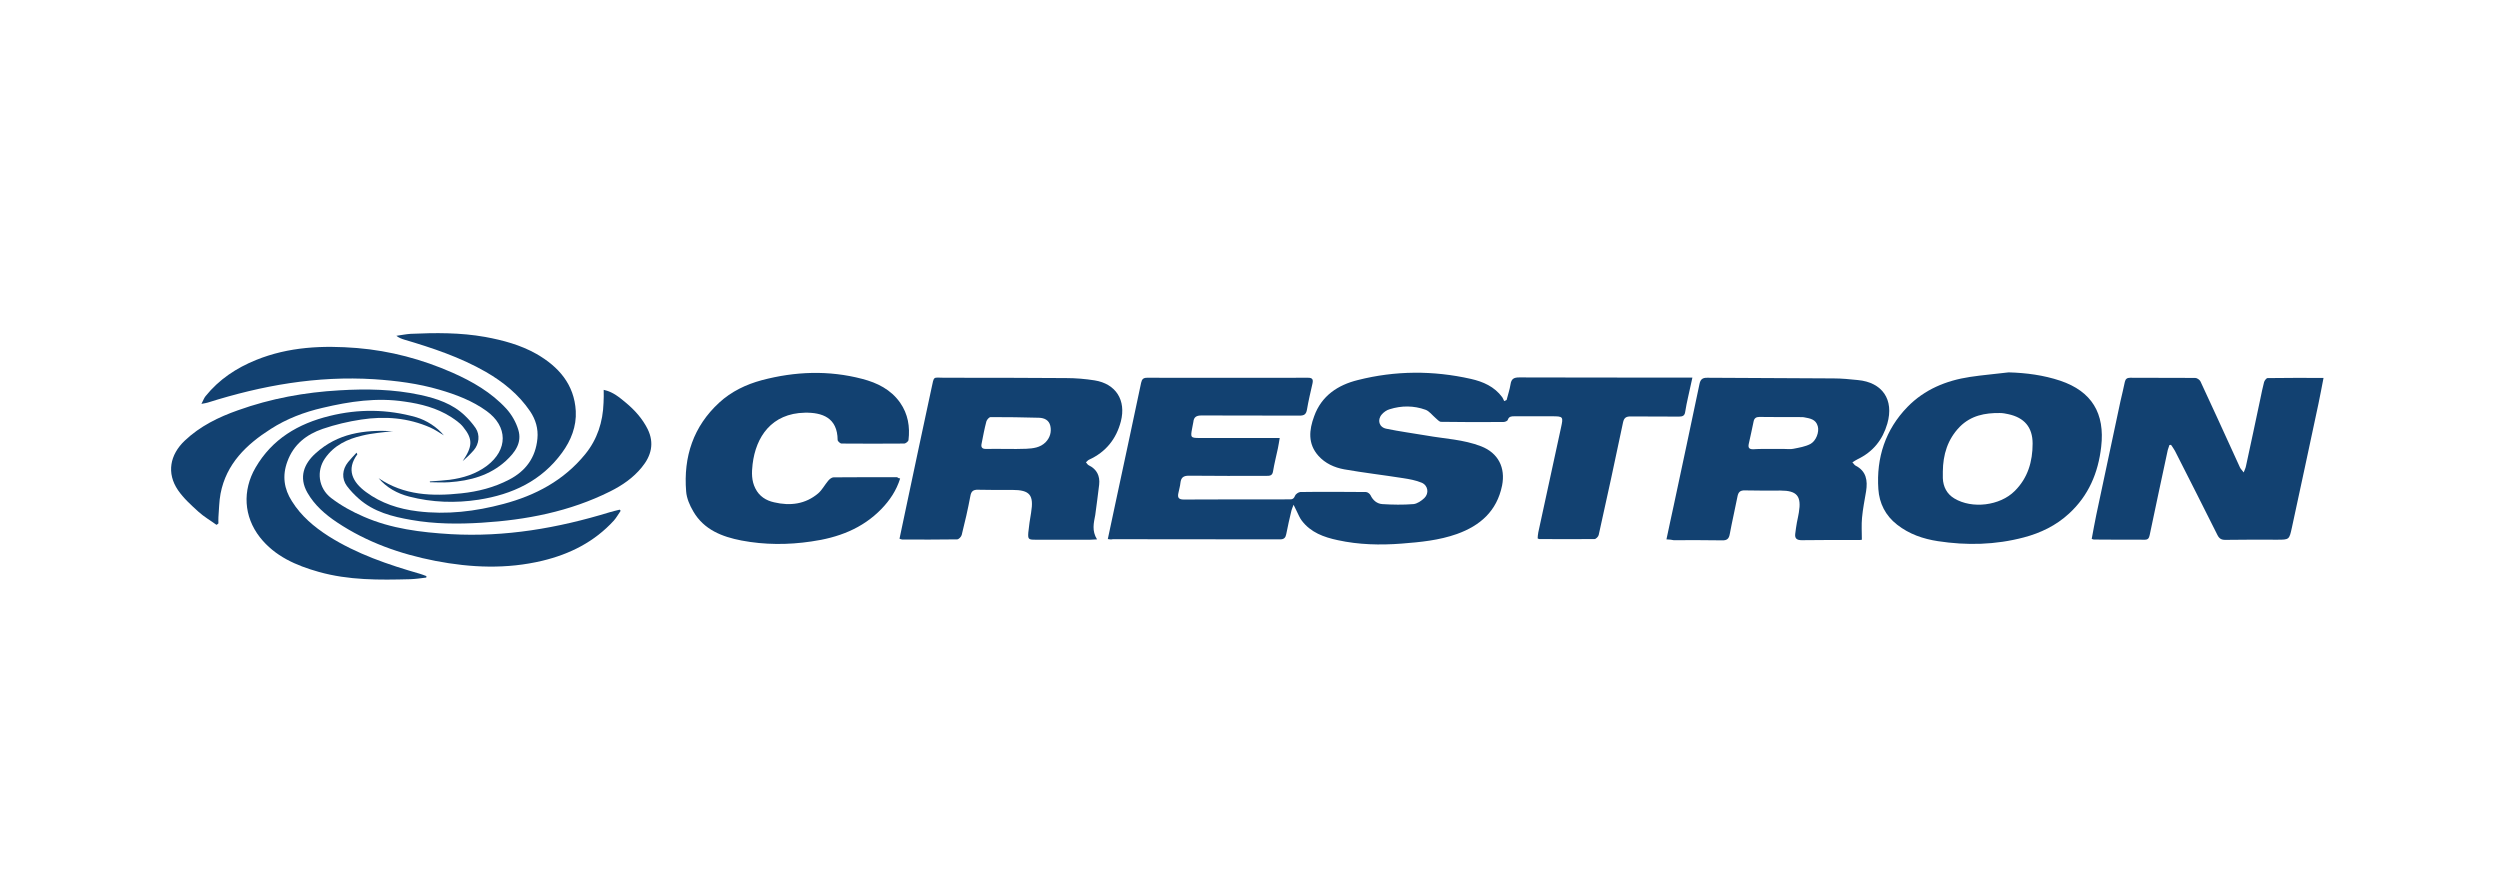
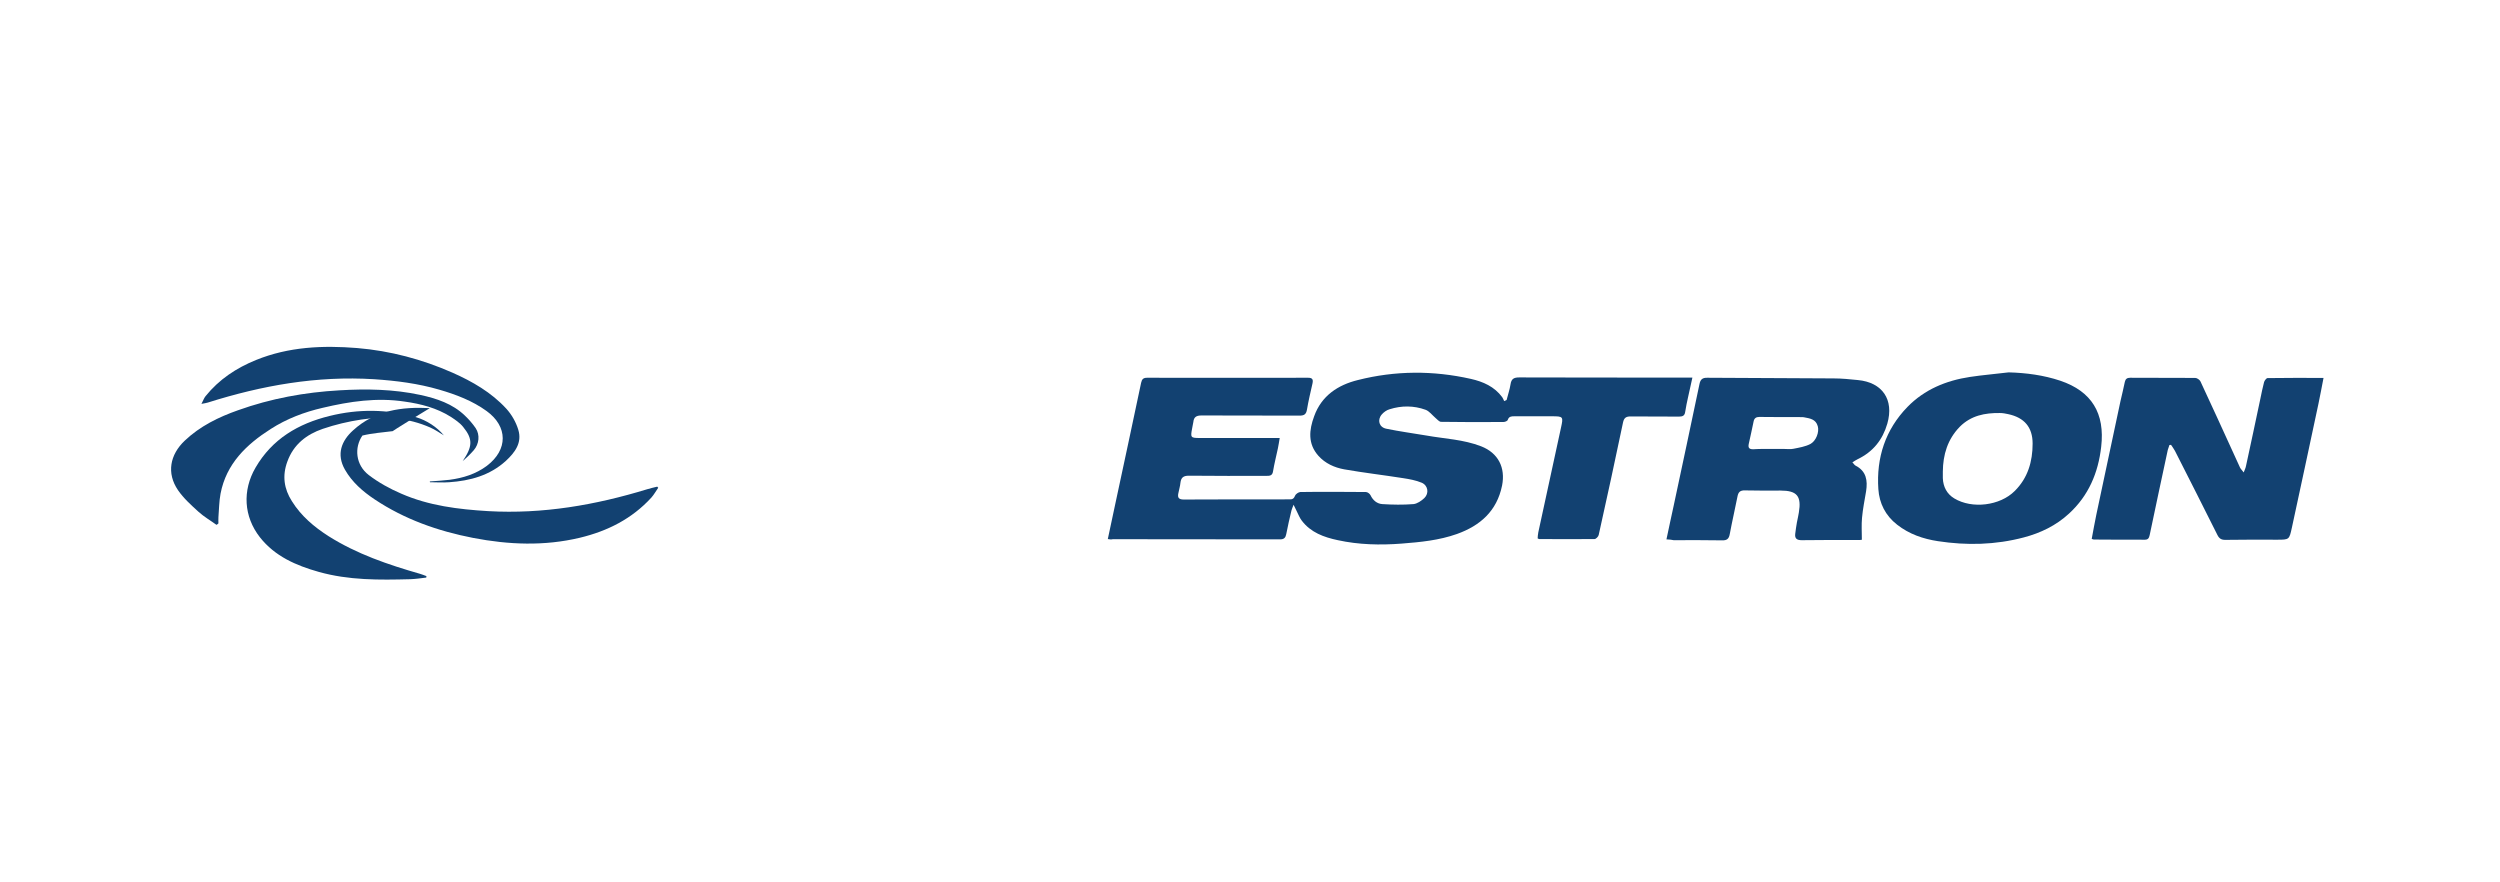
<svg xmlns="http://www.w3.org/2000/svg" version="1.1" id="Layer_1" x="0px" y="0px" viewBox="0 0 1531.4 540" style="enable-background:new 0 0 1531.4 540;" xml:space="preserve">
  <style type="text/css">
	.st0{fill:#124171;}
</style>
  <g>
    <path class="st0" d="M678.6,330.2c1.6-7.5,3.1-14.6,4.6-21.6c5.3-24.7,10.6-49.4,15.8-74.1c0.5-2.3,1.4-3.1,3.7-3.1   c32.9,0,65.8,0.1,98.6,0c2.6,0,3.2,1,2.7,3.4c-1.2,5.4-2.5,10.7-3.4,16.1c-0.5,2.9-1.7,3.7-4.6,3.7c-20-0.1-40,0-60-0.1   c-3.2,0-4.7,1-5,4c-0.2,1.4-0.6,2.8-0.8,4.2c-1,5.3-0.8,5.6,4.7,5.6c14.9,0,29.8,0,44.8,0c1.2,0,2.4,0,4.2,0   c-0.4,2.4-0.7,4.4-1.1,6.3c-1,4.7-2.2,9.4-3,14.2c-0.4,2.6-2,2.7-4,2.7c-15.8,0-31.7,0.1-47.5-0.1c-3.4,0-4.8,1.1-5.2,4.3   c-0.2,2.2-0.9,4.3-1.3,6.5c-0.6,2.8,0.4,3.8,3.4,3.8c20.6-0.1,41.1-0.1,61.7-0.1c1,0,2-0.1,3,0c1.8,0.1,2.7-0.5,3.4-2.2   c0.4-1.1,2.1-2.2,3.2-2.3c13.4-0.2,26.8-0.1,40.2,0c1,0,2.3,1,2.8,1.9c1.5,3.2,4,5.3,7.3,5.5c6.3,0.4,12.7,0.5,19,0   c2.3-0.2,4.9-2,6.7-3.7c3-2.9,2.3-7.7-1.6-9.4c-3.6-1.5-7.5-2.2-11.4-2.8c-12-1.9-24.2-3.3-36.1-5.4c-6-1.1-11.6-3.6-15.8-8.3   c-6.6-7.4-5.7-15.8-2.6-24.2c4.5-12.6,14.6-19.2,26.8-22.2c22.9-5.8,46.1-5.9,69.2-0.7c7.5,1.7,14.4,4.7,19.2,11.2   c0.5,0.7,0.8,1.6,1.2,2.4c0.5-0.2,1-0.4,1.5-0.7c0.8-3.2,1.9-6.4,2.4-9.6c0.5-3.3,2-4.2,5.3-4.2c34,0.1,68,0.1,101.9,0.1   c1.2,0,2.4,0,4.2,0c-1,4.4-1.8,8.3-2.7,12.2c-0.6,2.9-1.3,5.8-1.7,8.7c-0.3,2.4-1.5,3-3.8,3c-9.9-0.1-19.8,0-29.7-0.1   c-2.8,0-4,0.9-4.6,3.7c-4.8,23-9.8,46-14.9,68.9c-0.2,1-1.7,2.5-2.5,2.5c-11.3,0.1-22.6,0.1-34,0c-0.2,0-0.4-0.2-0.9-0.4   c0.1-1.1,0.1-2.4,0.4-3.7c4.6-21.4,9.3-42.7,13.9-64.1c1.5-6.8,1.4-7-5.6-7c-7.7,0-15.4,0-23.1,0c-1.7,0-3.2,0.1-3.9,2.2   c-0.2,0.7-1.7,1.3-2.6,1.3c-12.8,0.1-25.5,0.1-38.3-0.1c-1.1,0-2.3-1.5-3.4-2.4c-2-1.7-3.8-4.2-6.1-5c-7.2-2.6-14.7-2.6-22-0.3   c-1.8,0.5-3.6,1.8-4.8,3.2c-2.9,3.4-1.6,7.8,2.7,8.7c8.2,1.7,16.4,2.8,24.7,4.2c11.2,2,22.7,2.4,33.5,6.6   c10.5,4.1,15,13.1,12.8,24.1c-3.2,15.6-13.4,24.5-27.6,29.6c-11,3.9-22.4,5-34,5.9c-13.1,1-26.2,0.7-39-2.1   c-8.5-1.8-16.6-4.7-22.1-12c-1.3-1.7-2.1-3.8-3.1-5.8c-0.5-1-1-2.1-1.9-3.9c-0.6,1.7-1.1,2.6-1.3,3.5c-1.1,4.8-2.3,9.6-3.2,14.5   c-0.4,2.1-1.3,3.2-3.7,3.2c-34.2-0.1-68.4,0-102.6-0.1C680.7,330.6,679.9,330.4,678.6,330.2z" />
    <path class="st0" d="M1328.9,272.6c-0.3,1-0.7,2-1,3c-3.7,17.4-7.5,34.8-11.1,52.2c-0.4,1.7-0.9,2.8-2.9,2.8   c-10.4,0-20.9,0-31.3-0.1c-0.3,0-0.6-0.2-1.3-0.4c0.9-4.9,1.8-9.8,2.8-14.7c4.9-23.2,9.9-46.4,14.8-69.6c0.9-4,1.9-7.9,2.7-11.9   c0.4-1.8,1.4-2.5,3.2-2.5c13.3,0.1,26.6,0,39.9,0.1c1.1,0,2.7,1.1,3.2,2.1c6.9,14.8,13.7,29.7,20.5,44.6c1.2,2.7,2.4,5.4,3.7,8.1   c0.4,0.9,1.2,1.6,2.3,3.1c0.7-1.8,1.2-2.8,1.4-3.9c3-13.7,5.9-27.5,8.8-41.2c0.7-3.4,1.4-6.9,2.3-10.3c0.3-0.9,1.4-2.4,2.1-2.4   c11.3-0.2,22.6-0.1,34.3-0.1c-1.1,5.5-2,10.7-3.1,15.8c-5.4,25.3-10.8,50.7-16.3,76c-1.6,7.3-1.6,7.3-9.1,7.3   c-10.6,0-21.1-0.1-31.7,0.1c-2.4,0-3.7-0.8-4.8-3c-8.6-17.2-17.3-34.4-26-51.5c-0.7-1.3-1.6-2.5-2.4-3.7   C1329.7,272.5,1329.3,272.6,1328.9,272.6z" />
-     <path class="st0" d="M672,330.4c-1.9,0.1-3,0.2-4,0.2c-11.3,0-22.7,0-34,0c-4,0-4.4-0.4-4.1-4.4c0.4-4,1-8.1,1.7-12.1   c1.8-10.9-0.7-14-11.6-14c-6.9,0-13.9,0.1-20.8-0.1c-3-0.1-4.3,0.9-4.8,3.9c-1.5,8-3.3,15.9-5.3,23.8c-0.3,1.1-1.8,2.7-2.8,2.7   c-11.2,0.2-22.4,0.1-33.6,0.1c-0.5,0-1-0.3-1.7-0.5c1.5-7.2,3-14.3,4.5-21.3c5-23.6,10-47.3,15.1-70.9c1.7-7.8,0.7-6.4,8-6.4   c24.8,0,49.7,0,74.5,0.2c5.8,0,11.7,0.5,17.4,1.4c13.1,2.1,19.4,12.2,16.1,25.1c-2.8,10.8-9.2,18.8-19.5,23.5   c-0.7,0.3-1.3,1.1-1.9,1.6c0.6,0.6,1,1.5,1.7,1.8c5,2.4,7,6.6,6.4,11.9c-0.7,6.2-1.6,12.4-2.4,18.6   C670,320.3,668.7,325.1,672,330.4z M616.7,275C616.7,275,616.7,274.9,616.7,275c4,0,7.9,0.1,11.9-0.1c4.3-0.2,8.6-0.7,11.9-4   c2.7-2.8,3.7-6.3,2.9-10c-0.8-3.6-3.7-4.9-7-5c-9.9-0.3-19.8-0.4-29.6-0.4c-0.9,0-2.3,1.6-2.6,2.7c-1.2,4.5-2,9-2.9,13.5   c-0.5,2.2,0.2,3.3,2.6,3.3C608.1,274.9,612.4,275,616.7,275z" />
    <path class="st0" d="M1020.8,330.4c1.5-7.3,3-13.9,4.4-20.5c5.3-24.8,10.6-49.6,15.8-74.5c0.6-3,1.8-4.1,5-4   c25.7,0.2,51.5,0.2,77.2,0.4c4.9,0,9.9,0.5,14.8,1c15.1,1.4,22.3,12,18.1,26.7c-2.9,10-8.8,17.3-18.2,21.8c-1,0.5-1.9,1.1-3.2,1.9   c0.8,0.8,1.2,1.6,1.9,2c6.7,3.4,7.5,9.2,6.5,15.7c-0.9,5.4-2,10.8-2.5,16.3c-0.4,4.3-0.1,8.6-0.1,13.4c0.1,0-0.7,0.2-1.5,0.2   c-11.8,0-23.5-0.1-35.3,0.1c-3,0-4.4-1-4-4c0.3-2.3,0.6-4.6,1-6.8c0.4-2.1,0.9-4.1,1.2-6.1c1.7-10.1-1.1-13.5-11.2-13.5   c-7.3,0-14.5,0.1-21.8-0.1c-3-0.1-4.1,1.1-4.6,3.8c-1.5,7.7-3.3,15.3-4.7,22.9c-0.5,2.9-1.7,4-4.7,3.9c-9.9-0.2-19.8-0.1-29.7-0.1   C1024,330.6,1022.8,330.5,1020.8,330.4z M1086.8,275c2,0,4,0,5.9,0c2,0,4,0.3,5.9-0.1c3.5-0.7,7.2-1.3,10.3-2.9   c3.6-1.9,5.6-7.4,4.6-10.9c-1.2-4.4-4.9-4.8-8.5-5.5c-0.5-0.1-1.1-0.1-1.6-0.1c-8.6,0-17.1,0-25.7-0.1c-2,0-3.1,0.8-3.5,2.7   c-1,4.6-1.9,9.2-3,13.9c-0.5,2.4,0.4,3.2,2.7,3.2C1078.3,274.9,1082.5,275,1086.8,275z" />
    <path class="st0" d="M1230.4,228.1c10.8,0.3,21.4,1.7,31.6,5.1c19.3,6.5,27.5,20,25.1,40.5c-1.8,15.9-7.7,29.9-19.7,40.9   c-7.9,7.3-17.4,11.9-27.7,14.6c-17.4,4.6-34.9,5-52.6,2.3c-9.1-1.4-17.6-4.3-25-10.1c-7.2-5.6-10.9-13.1-11.5-21.8   c-1.3-19.2,4.3-36.4,17.8-50.3c10.4-10.7,23.7-16.2,38.3-18.4C1214.5,229.7,1222.5,229.1,1230.4,228.1z M1190.1,288.9   c0,1.3,0,2.6,0,4c0.2,5.3,2.5,9.7,7,12.4c10.9,6.6,28,4.5,37-4.5c8.1-8,11-18.1,11-29.1c0-10-5.1-15.9-14.9-18   c-1.7-0.4-3.5-0.7-5.2-0.7c-9.1-0.1-17.6,1.5-24.5,8.4C1193,269.1,1190.2,278.5,1190.1,288.9z" />
-     <path class="st0" d="M551.4,293.1c-2.3,7.4-6.4,13.4-11.4,18.6c-11.8,12.2-26.7,17.7-43.1,20c-14.2,2.1-28.5,2.1-42.7-0.6   c-11.9-2.3-23-6.6-29.5-17.8c-2.2-3.7-4.1-8.1-4.4-12.3c-1.7-21.2,4.4-39.8,20.3-54.4c7.4-6.8,16.4-11.1,26-13.7   c20.4-5.4,41-6.2,61.6-0.8c9.2,2.4,17.5,6.5,23.2,14.6c4.8,6.9,6.1,14.7,5.1,22.9c-0.1,0.8-1.7,2.1-2.7,2.1   c-12.8,0.1-25.5,0.1-38.3,0c-0.8,0-2.4-1.4-2.4-2.2c-0.1-13.7-9.5-16.9-20.1-16.7c-20.3,0.4-30,14.7-32,31.6   c-0.6,5.1-0.7,10.1,1.7,14.8c2.4,4.8,6.5,7.4,11.5,8.5c9.8,2.3,19.1,1.2,27-5.5c2.4-2.1,4-5.2,6.1-7.7c0.8-1,2.2-2.1,3.3-2.1   c13-0.1,25.9-0.1,38.9-0.1C550.1,292.8,550.6,293,551.4,293.1z" />
-     <path class="st0" d="M240.6,264.1c-6.1,0.8-12.5,1.2-18.6,2.7c-9.1,2.1-17.4,5.9-23,14.1c-5.1,7.4-4.2,18,3.9,24.2   c6,4.6,12.9,8.4,19.9,11.4c16.9,7.4,35,9.6,53.3,10.7c33.3,1.9,65.6-3.7,97.3-13.4c2-0.6,4.1-1.1,6.2-1.6c0.2,0.2,0.4,0.5,0.6,0.7   c-1.4,2-2.6,4.2-4.2,6c-11.9,13-26.8,20.5-43.8,24.6c-21.8,5.2-43.6,4.3-65.4,0.1c-21.6-4.2-42-11.4-60.3-23.6   c-7.2-4.8-13.8-10.5-18.2-18.2c-5.4-9.5-2.1-17.7,5-24.1c13.5-12.3,29.8-14.5,47-13.6C240.4,263.9,240.6,264.1,240.6,264.1z" />
+     <path class="st0" d="M240.6,264.1c-6.1,0.8-12.5,1.2-18.6,2.7c-5.1,7.4-4.2,18,3.9,24.2   c6,4.6,12.9,8.4,19.9,11.4c16.9,7.4,35,9.6,53.3,10.7c33.3,1.9,65.6-3.7,97.3-13.4c2-0.6,4.1-1.1,6.2-1.6c0.2,0.2,0.4,0.5,0.6,0.7   c-1.4,2-2.6,4.2-4.2,6c-11.9,13-26.8,20.5-43.8,24.6c-21.8,5.2-43.6,4.3-65.4,0.1c-21.6-4.2-42-11.4-60.3-23.6   c-7.2-4.8-13.8-10.5-18.2-18.2c-5.4-9.5-2.1-17.7,5-24.1c13.5-12.3,29.8-14.5,47-13.6C240.4,263.9,240.6,264.1,240.6,264.1z" />
    <path class="st0" d="M263.3,294.9c4-0.3,8.1-0.5,12.1-1c8.3-1.1,16.1-3.5,22.9-8.6c12.9-9.8,12.9-24-0.2-33.5   c-8.7-6.3-18.7-10.1-29-13.1c-13-3.8-26.4-5.5-39.9-6.4c-35-2.2-68.7,3.8-101.9,14.3c-0.9,0.3-1.9,0.4-3.9,0.8   c1.1-2.1,1.6-3.6,2.5-4.7c8.3-10.3,18.9-17.3,31-22.2c20-8.1,40.8-9,61.9-7.3c20.3,1.7,39.8,6.9,58.4,15.1   c12.2,5.4,23.8,12.1,32.9,22c3.3,3.6,6,8.3,7.4,13c2.4,7.9-2,13.8-7.6,19c-9.9,9-21.9,12.2-34.7,13.1c-3.9,0.3-7.9,0-11.8,0   C263.3,295.3,263.3,295.1,263.3,294.9z" />
-     <path class="st0" d="M369.8,238.8c5.9,1.3,9.7,4.7,13.6,7.9c5.4,4.5,10.1,9.7,13.3,16.1c4.3,8.7,2.2,16.5-3.6,23.5   c-5.2,6.4-11.9,11-19.3,14.7c-24.8,12.4-51.4,17.5-78.8,19.2c-14.4,0.9-28.8,0.8-43-1.7c-11.6-2-23.1-4.9-32.3-13.1   c-2.6-2.3-5.1-4.9-7.2-7.7c-3.3-4.5-2.9-10.1,0.7-14.6c1.6-2,3.3-3.7,5.2-5.8c0.4,0.7,0.5,0.9,0.5,1c-6.9,9.3-3,17,5.3,23.1   c9.3,6.9,20.1,10.4,31.7,11.8c17.8,2.2,35.3,0.1,52.5-4.5c19.6-5.2,37-14.4,50.1-30.5c7.4-9.1,10.8-19.7,11.2-31.4   C369.9,244.4,369.8,241.8,369.8,238.8z" />
-     <path class="st0" d="M231.9,292.9c15.6,10.6,32.9,11.2,50.7,9.3c10.3-1.1,20.1-3.6,29.3-8.4c10.2-5.3,16.2-13.5,17.3-25.1   c0.6-6.1-1.1-11.8-4.5-16.8c-7-10.3-16.4-17.9-27.1-24.1c-15.7-9-32.8-14.7-50.1-19.8c-1.6-0.5-3.2-1.1-4.7-2.3   c2.9-0.4,5.8-1,8.7-1.2c15.3-0.7,30.6-0.8,45.7,1.9c10.9,2,21.7,4.9,31.4,10.4c13.6,7.8,23.2,18.7,24.1,35c0.5,9.3-2.9,18-8.4,25.5   c-12.6,17.3-30.5,25.6-51.1,28.8c-14.3,2.2-28.5,1.7-42.5-1.9C243.3,302.3,236.8,298.7,231.9,292.9z" />
    <path class="st0" d="M132.6,321.5c-3.7-2.7-7.7-5-11-8c-4.5-4.1-9.2-8.3-12.6-13.3c-7-10.3-5-21.6,4.2-30.3   c9.4-8.9,20.7-14.4,32.6-18.6c20.1-7.2,40.9-11,62.1-12.2c16.6-1,33.2-0.7,49.5,2.8c10.1,2.2,19.8,5.4,27.4,12.7   c2.4,2.3,4.7,4.9,6.6,7.7c2.7,4.1,2.1,9.7-1.2,13.5c-2.1,2.4-4.4,4.6-6.8,6.7c6.1-9,6.4-13.5,0.3-21c-2-2.5-4.9-4.4-7.6-6.2   c-8.6-5.4-18.2-7.9-28.2-9.3c-17.1-2.6-33.7-0.1-50.2,3.8c-11.3,2.6-22.1,6.7-31.9,13c-14.9,9.5-27.2,21.3-30.7,39.6   c-0.9,4.7-0.9,9.6-1.3,14.4c-0.1,1.3,0,2.6,0,3.8C133.4,321,133,321.3,132.6,321.5z" />
    <path class="st0" d="M271.9,266.7c-2.8-1.7-5.4-3.5-8.3-4.8c-13.6-6-27.8-7.1-42.3-4.9c-8,1.2-16,3.1-23.6,5.7   c-9.9,3.4-17.9,9.5-21.7,20.1c-3.2,8.7-2,16.7,2.8,24.2c5.6,9,13.5,15.7,22.4,21.4c17.4,11,36.6,17.5,56.1,23.1   c1.3,0.4,2.6,0.9,3.9,1.4c0,0.3,0,0.6-0.1,0.9c-3.3,0.4-6.6,0.9-9.9,1c-18.8,0.5-37.6,0.7-56-4.5c-13.8-3.9-26.8-9.5-36-21.2   c-9.9-12.7-10.8-28.6-2.7-42.6c10.2-17.6,26.2-27,45.4-31.7c17.7-4.4,35.5-4.2,53.1,0.8C261.3,257.5,267.6,261.5,271.9,266.7z" />
  </g>
</svg>